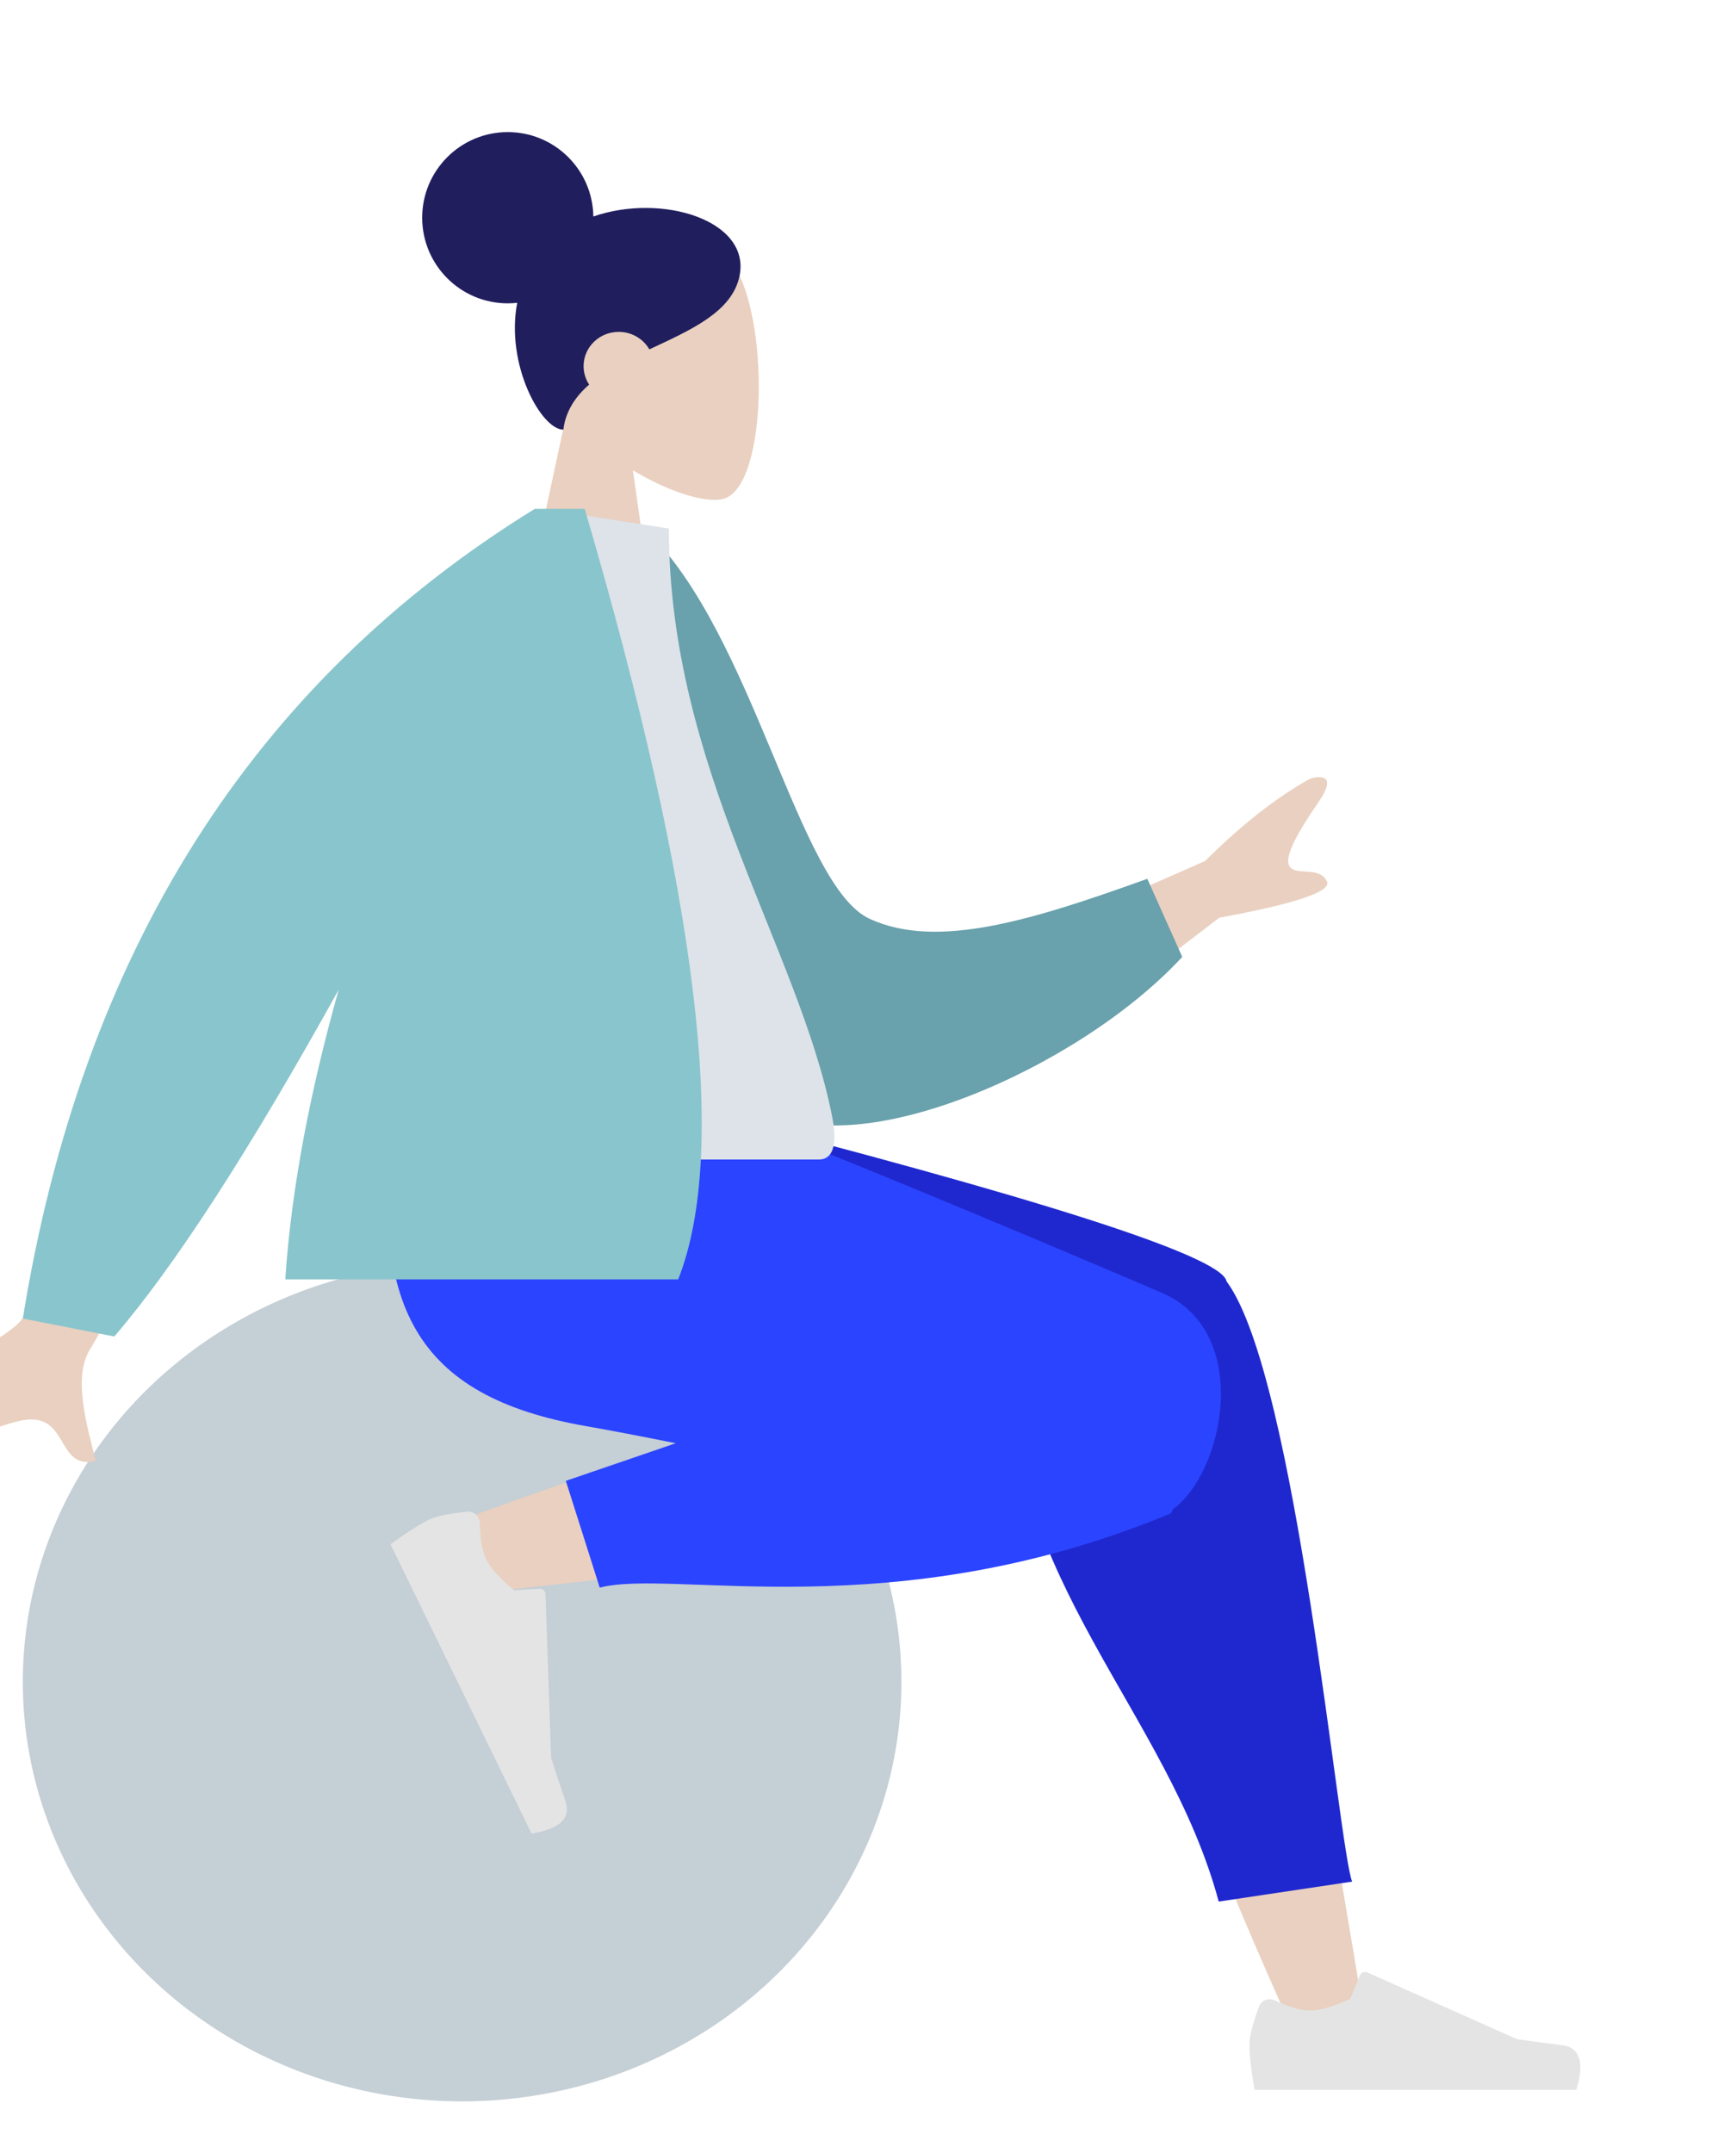
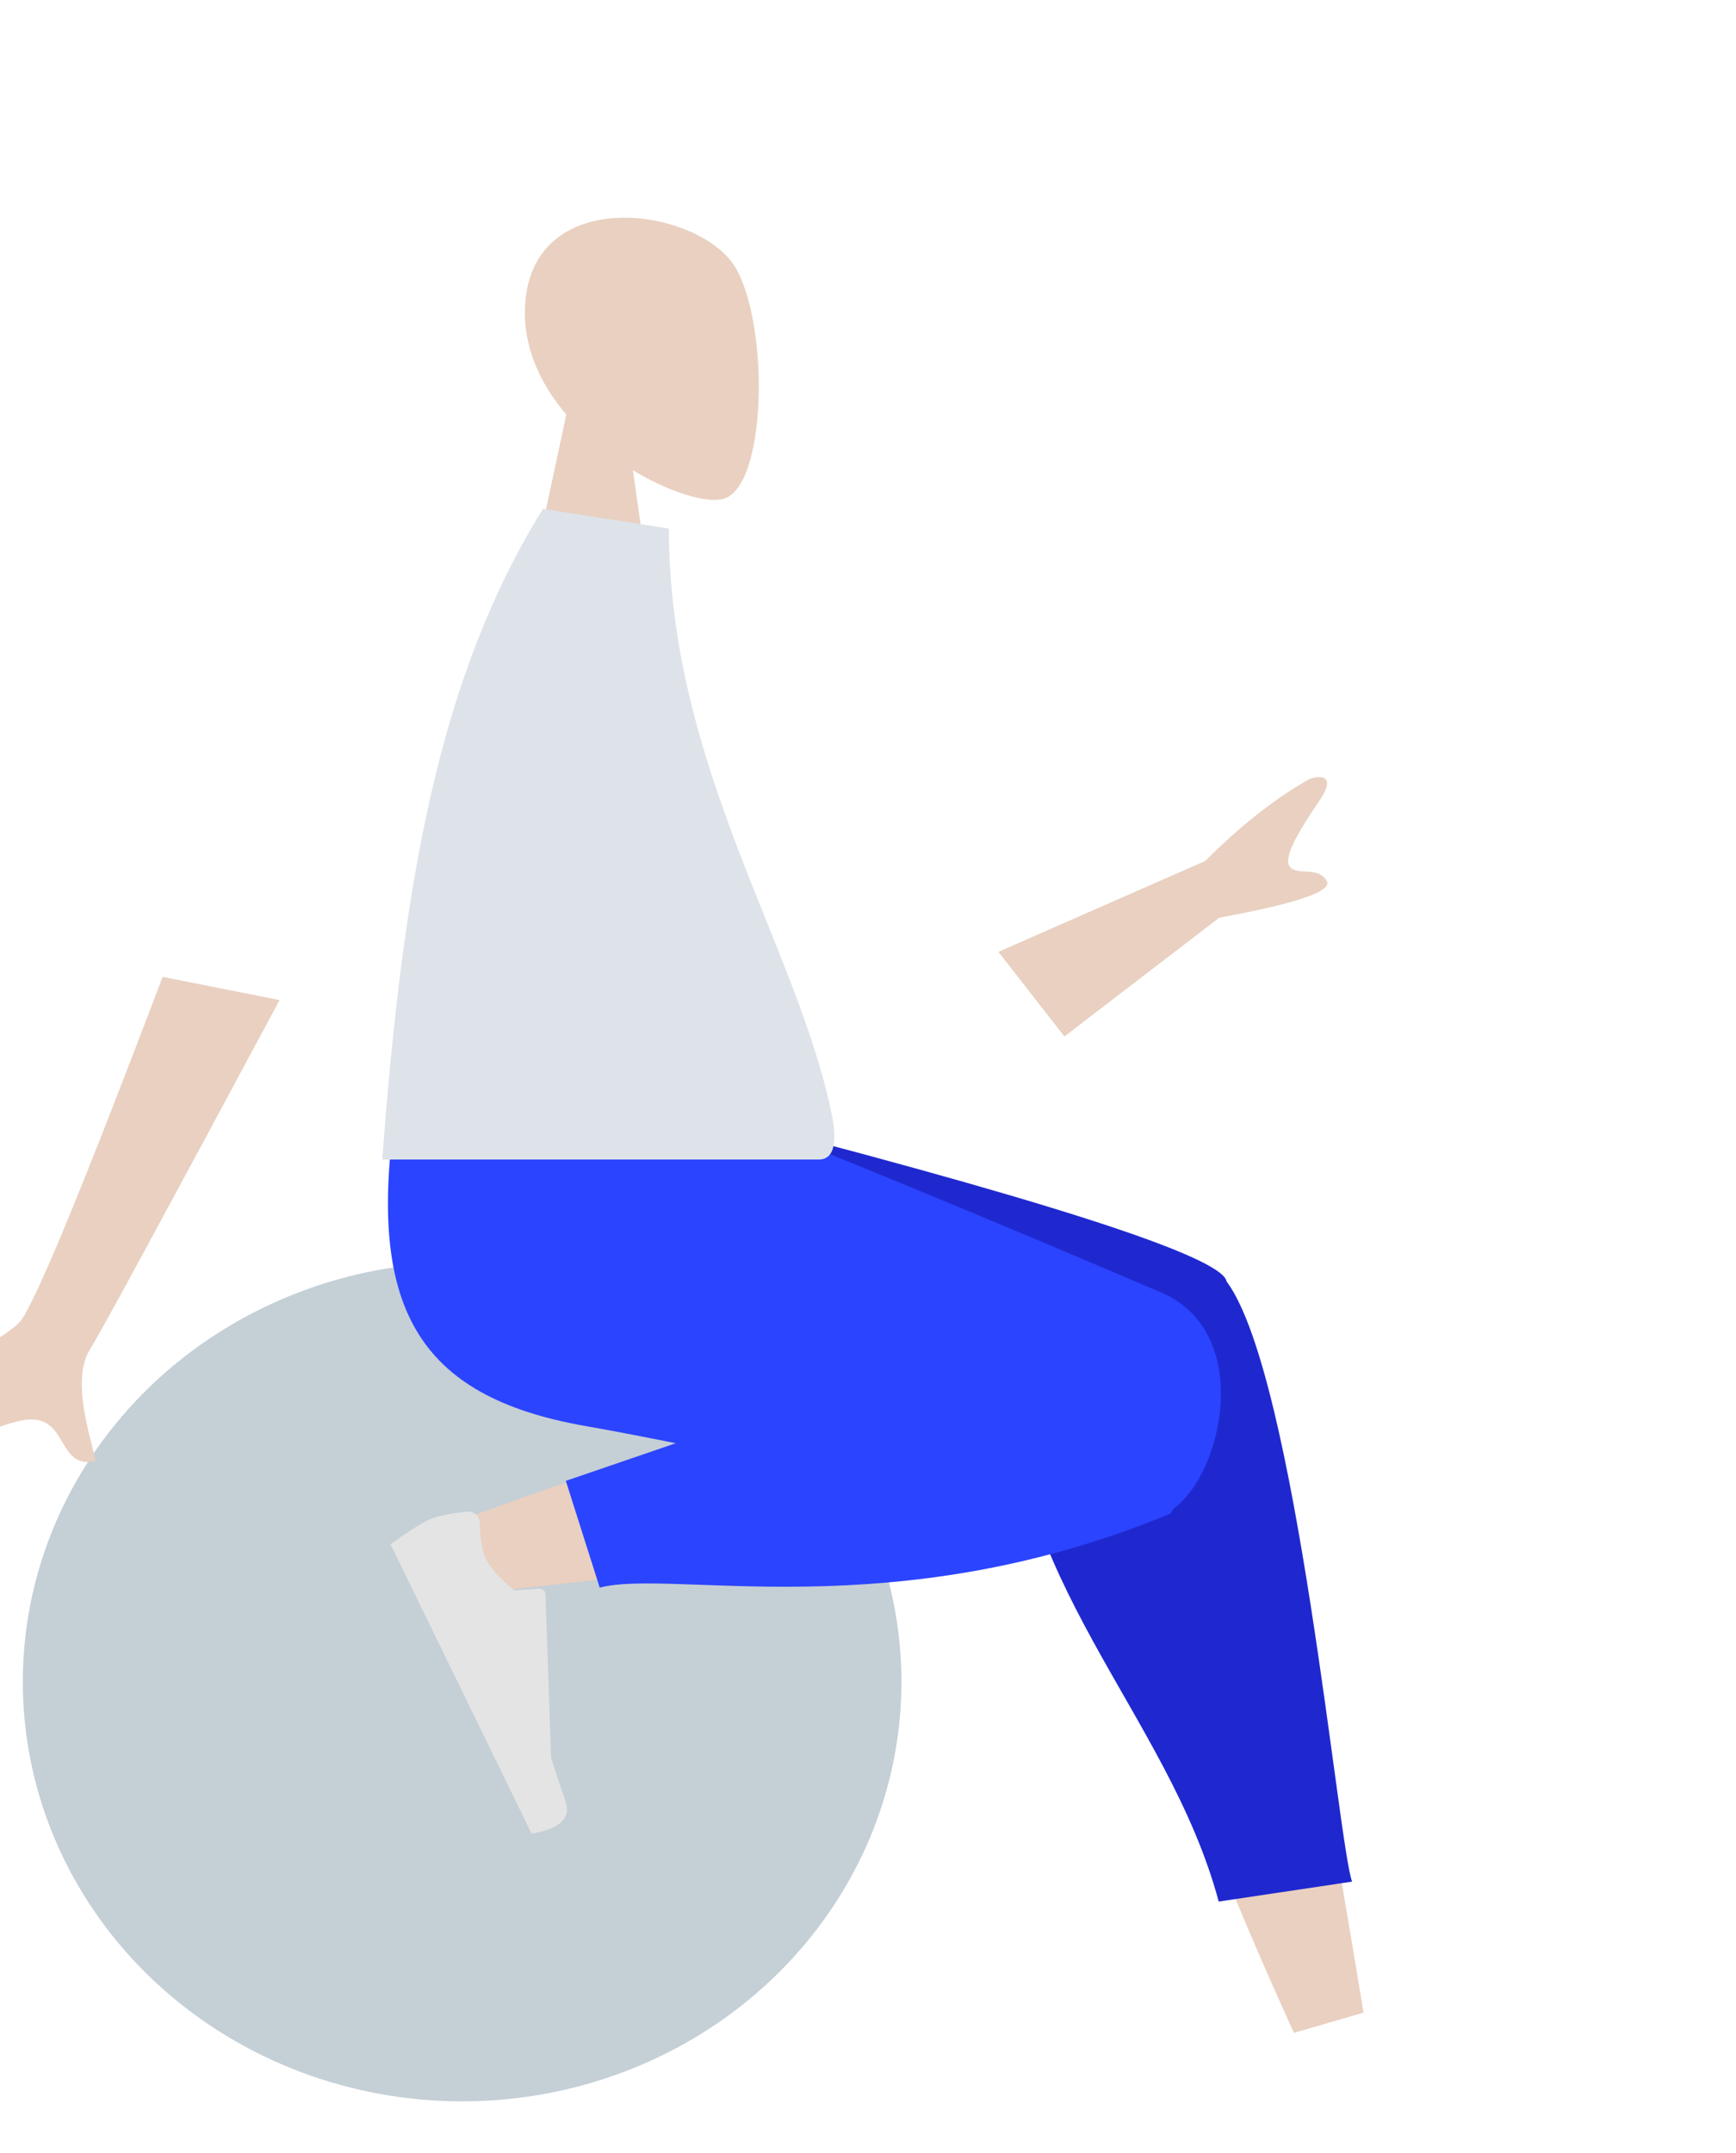
<svg xmlns="http://www.w3.org/2000/svg" width="142px" height="176px" viewBox="0 0 142 176" version="1.1">
  <title>Sitting</title>
  <desc>Created with Sketch.</desc>
  <g id="Sitting" stroke="none" stroke-width="1" fill="none" fill-rule="evenodd">
    <g id="A-Human/Sitting" transform="translate(-21, 8)">
      <g id="Head/Front/Top" transform="translate(38.267, -4.667)">
        <g id="Head" stroke-width="1" transform="translate(25.2, 14.467)" fill="#E9D0C0">
          <path d="M3.856,16.095 C1.705,13.571 0.25,10.478 0.493,7.012 C1.194,-2.975 15.096,-0.778 17.8,4.263 C20.504,9.303 20.183,22.089 16.688,22.99 C15.294,23.349 12.325,22.469 9.303,20.647 L11.2,34.067 L0,34.067 L3.856,16.095 Z" />
        </g>
-         <path d="M31.266,14.367 C36.892,12.418 44.194,14.696 43.217,19.264 C42.589,22.198 39.192,23.663 35.849,25.231 C35.357,24.377 34.419,23.8 33.342,23.8 C31.755,23.8 30.469,25.054 30.469,26.6 C30.469,27.157 30.636,27.676 30.923,28.112 C29.799,29.09 29.005,30.268 28.814,31.795 C27.001,31.795 24.072,26.473 25.039,21.425 C24.785,21.452 24.528,21.467 24.267,21.467 C20.401,21.467 17.267,18.333 17.267,14.467 C17.267,10.601 20.401,7.467 24.267,7.467 C28.099,7.467 31.213,10.547 31.266,14.367 Z" id="Hair" fill="#211E5E" />
      </g>
      <g id="Bottom/Sitting/Sweat-Pants" transform="translate(0, 82.6)">
        <g id="Objects/Seat/Ball" transform="translate(4.667, 19.6)" fill="#C5CFD6">
          <ellipse id="Ballsy-Ball" cx="54.133" cy="27.3" rx="35.933" ry="34.3" />
        </g>
        <path d="M126.836,75.6 C120.84,62.416 116.504,50.936 114.763,44.879 C111.783,34.509 109.516,25.383 108.943,21.975 C107.577,13.848 119.454,13.375 121.024,17.414 C123.401,23.527 127.549,43.611 132.533,73.948 L126.836,75.6 Z M57.288,34.225 C62.789,32.065 82.054,25.305 91.345,23.392 C94.015,22.843 96.603,22.332 99.036,21.871 C106.268,20.499 110.014,33.46 103.049,34.456 C85.704,36.936 61.113,39.497 59.009,39.785 C56.06,40.188 53.831,35.583 57.288,34.225 Z" id="Skin" fill="#E9D0C0" />
        <path d="M103.434,18.442 L73.733,3.297 L73.733,0 L77.266,0 C105.999,7.334 120.682,12.034 121.314,14.101 C121.321,14.123 121.328,14.145 121.333,14.167 C121.348,14.186 121.362,14.206 121.376,14.225 C127.07,22.07 130.481,60.368 131.6,63.236 L120.688,64.867 C116.514,49.362 103.16,38.561 103.514,19.992 C103.419,19.447 103.394,18.93 103.434,18.442 Z" id="Leg-Back" fill="#1F28CF" />
        <path d="M76.275,27.394 C73.551,26.85 71.043,26.365 68.896,25.989 C55.032,23.562 50.989,16.157 53.379,-4.19829964e-15 L78.924,-4.97379915e-14 C83.097,1.196 104.783,10.27 116.035,15.097 C123.481,18.291 121.134,29.807 116.917,32.803 C116.894,32.987 116.818,33.112 116.683,33.168 C93.997,42.55 76.051,37.627 70.056,39.2 L67.283,30.472 L76.275,27.394 Z" id="Leg-Front" fill="#2B44FF" />
        <g id="Accessories/Shoe/Flat-Sneaker" transform="translate(67.181, 43.555) rotate(64) translate(-67.181, -43.555) translate(52.948, 34.222)" fill="#E4E4E4">
          <path d="M1.25,11.854 C0.728,13.248 0.467,14.291 0.467,14.983 C0.467,15.824 0.607,17.052 0.887,18.667 C1.863,18.667 10.637,18.667 27.208,18.667 C27.892,16.405 27.497,15.185 26.024,15.004 C24.55,14.824 23.326,14.661 22.351,14.516 L10.117,9.062 C9.882,8.957 9.606,9.063 9.501,9.298 C9.499,9.302 9.498,9.306 9.496,9.311 L8.709,11.218 C7.345,11.855 6.237,12.173 5.384,12.173 C4.691,12.173 3.734,11.893 2.513,11.333 L2.513,11.333 C2.044,11.118 1.49,11.324 1.275,11.793 C1.266,11.813 1.258,11.833 1.25,11.854 Z" id="shoe" />
        </g>
        <g id="Accessories/Shoe/Flat-Sneaker" transform="translate(122.733, 61.6)" fill="#E4E4E4">
-           <path d="M1.25,11.854 C0.728,13.248 0.467,14.291 0.467,14.983 C0.467,15.824 0.607,17.052 0.887,18.667 C1.863,18.667 10.637,18.667 27.208,18.667 C27.892,16.405 27.497,15.185 26.024,15.004 C24.55,14.824 23.326,14.661 22.351,14.516 L10.117,9.062 C9.882,8.957 9.606,9.063 9.501,9.298 C9.499,9.302 9.498,9.306 9.496,9.311 L8.709,11.218 C7.345,11.855 6.237,12.173 5.384,12.173 C4.691,12.173 3.734,11.893 2.513,11.333 L2.513,11.333 C2.044,11.118 1.49,11.324 1.275,11.793 C1.266,11.813 1.258,11.833 1.25,11.854 Z" id="shoe" />
-         </g>
+           </g>
      </g>
      <g id="Body/Jacket-2" transform="translate(10.267, 33.6)">
        <path d="M92.4,36.221 L109.309,28.795 C112.272,25.844 115.132,23.6 117.891,22.065 C118.715,21.802 120.125,21.723 118.621,23.919 C117.118,26.115 115.635,28.493 116.236,29.262 C116.836,30.032 118.577,29.183 119.264,30.434 C119.723,31.269 116.789,32.267 110.463,33.429 L97.799,43.138 L92.4,36.221 Z M24.037,38.267 L33.6,40.164 C23.983,58.086 18.826,67.585 18.128,68.661 C16.558,71.08 18.023,75.515 18.564,77.85 C15.169,78.64 16.508,73.53 12.211,74.597 C8.29,75.571 4.965,78.07 1.308,74.7 C0.859,74.285 0.53,72.99 2.063,72.326 C5.881,70.671 11.523,67.572 12.438,66.368 C13.685,64.728 17.552,55.36 24.037,38.267 Z" id="Skin" fill="#E9D0C0" />
-         <path d="M57.531,4.609 L61.49,3.568 C70.989,11.296 76.348,31.389 82.419,33.579 C88.16,35.65 95.764,32.495 104.768,28.345 L108.171,34.456 C100.525,44.333 83.206,53.628 75.527,49.859 C63.249,43.833 58.355,18.901 57.531,4.609 Z" id="Coat-Back" fill="#69A1AC" transform="translate(82.851, 27.142) rotate(5) translate(-82.851, -27.142) " />
        <path d="M42,53.2 C58.18,53.2 70.082,53.2 77.705,53.2 C79.337,53.2 79.029,50.844 78.794,49.655 C76.072,35.935 65.446,21.145 65.446,1.615 L55.147,0 C46.628,13.701 43.682,30.569 42,53.2 Z" id="Shirt" fill="#DDE3E9" />
-         <path d="M38.439,39.309 C31.16,52.438 25.042,61.891 20.084,67.667 L12.6,66.201 C17.421,36.302 31.382,14.235 54.482,-3.52381608e-14 L54.6,-3.93011368e-14 L58.56,0 C67.806,31.517 70.355,52.517 66.207,63 L34.067,63 C34.575,55.33 36.206,47.218 38.439,39.309 Z" id="Coat-Front" fill="#89C5CC" />
      </g>
    </g>
  </g>
</svg>